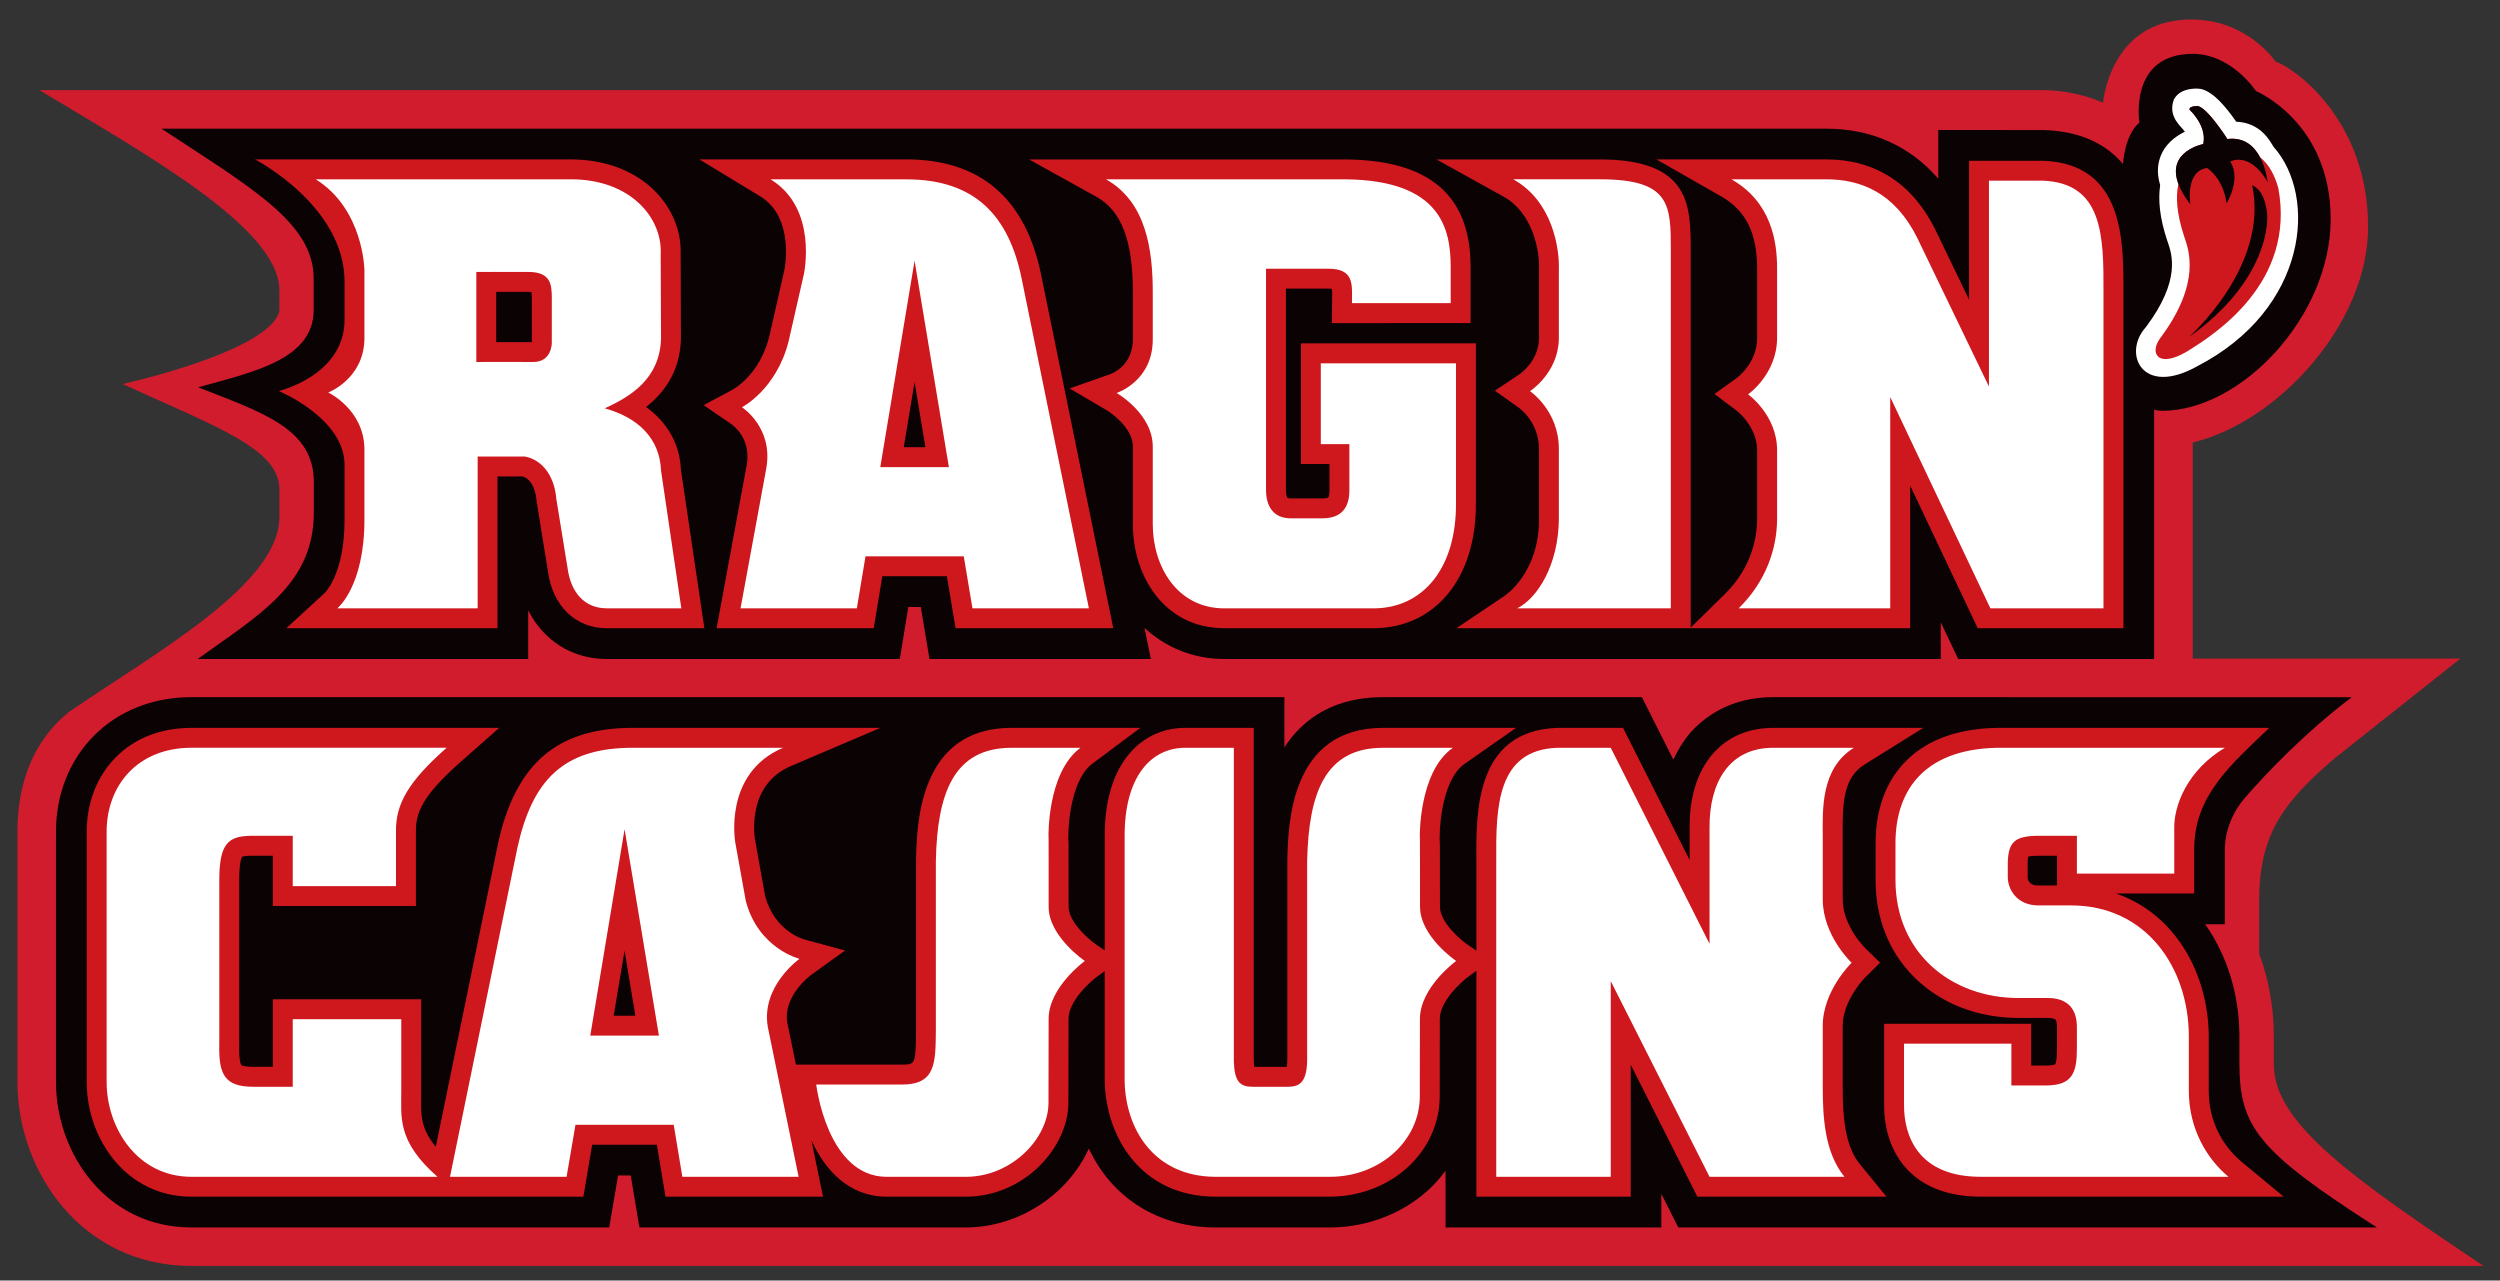
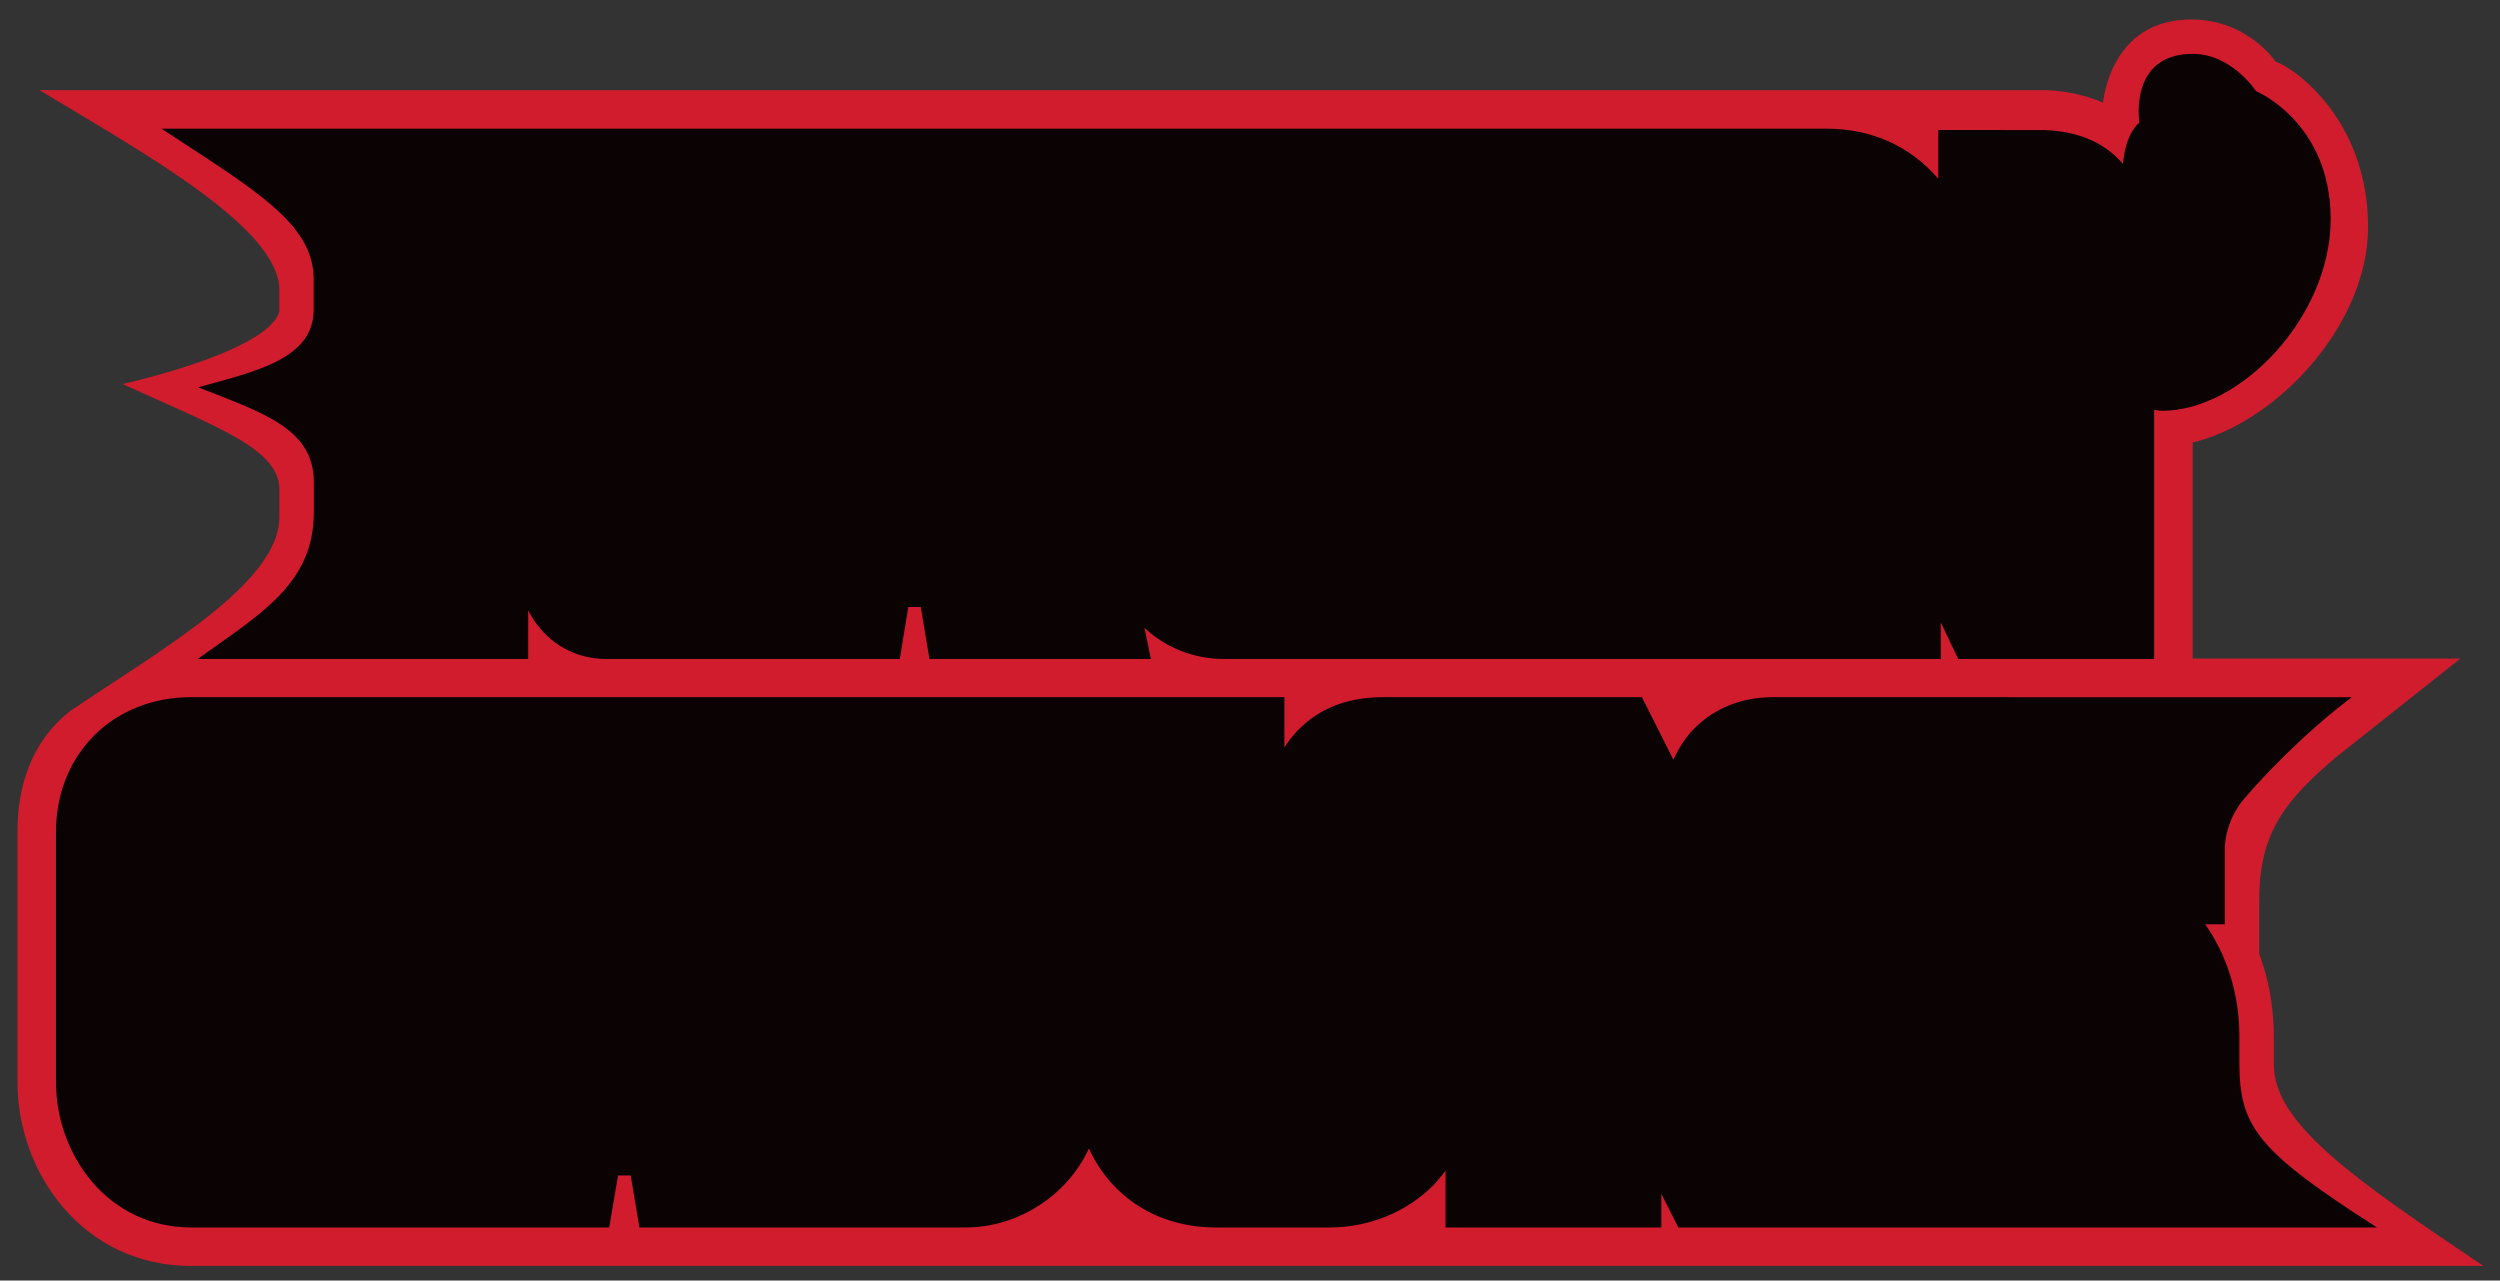
<svg xmlns="http://www.w3.org/2000/svg" height="75.118" viewBox="0 0 146.651 75.118" width="146.65" version="1.1">
  <rect x="0" y="0" width="146.651" height="75.118" fill="#333333" stroke="none" />
  <g transform="matrix(1.25 0 0 -1.25 -545.45 589.93)">
    <g transform="translate(.826 .689)">
      <path d="m542.24 421.28v1.348c0 2.264-0.685 3.844-0.685 3.844v2.55c0 3.164 1.232 4.676 3.566 6.668l5.873 4.657h-12.559v10.143c4.012 0.966 8.229 5.579 8.229 10.106 0 5.129-3.579 7.54-4.339 7.764 0 0-1.31 1.98-3.958 1.98-3.449 0-4.048-3.143-4.144-3.903-0.811 0.351-1.713 0.556-2.699 0.589h-94.138c4.945-2.992 11.26-6.458 11.26-9.397v-0.986c-0.517-1.907-7.358-3.409-7.358-3.409 4.431-2.028 7.359-3.032 7.359-4.956v-1.276c0-3.143-5.661-6.285-9.861-9.145-1.749-1.395-2.458-3.477-2.432-5.748v-11.636c0-4.239 3.054-8.627 8.163-8.627h107.56c-5.95 3.998-9.834 6.651-9.834 9.434" fill="#d11c2e" />
      <path d="m128.67 3.303c-3.78 0-3.131 4.031-3.131 4.031-0.87 0.731-0.963 2.426-0.963 2.426-0.955-1.121-2.406-1.911-4.627-1.988l-6.207-0.002v2.856c-1.649-1.91-3.905-2.934-6.555-2.934h-97.67c5.351 3.525 8.926 5.535 8.926 8.805v1.816c0 2.894-3.455 3.63-6.777 4.549 3.701 1.464 6.785 2.395 6.785 5.545v1.807c0 4.204-3.208 5.991-6.812 8.586h19.389v-2.852c0.894 1.76 2.564 2.852 4.592 2.852h17.205s0.474-2.881 0.5-3.051h0.732c0.028 0.174 0.508 3.051 0.508 3.051h12.988l-0.375-1.826c1.236 1.147 2.855 1.826 4.68 1.826h42.031v-2.152c0.016 0.031 1.022 2.152 1.022 2.152h11.494v-14.623s0.263 0.064 0.471 0.064c4.64 0 9.885-5.544 9.885-11.24 0-5.695-4.381-7.516-4.381-7.516s-1.424-2.182-3.709-2.182zm-117.41 37.736c-2.243 0-4.275 0.806-5.719 2.272-1.459 1.474-2.242 3.508-2.215 5.738v14.572c0 4.19 2.968 8.525 7.941 8.525h24.512s0.491-2.873 0.52-3.051h0.74c0.03 0.171 0.512 3.051 0.512 3.051h19.141c3.164 0 6.025-1.975 7.223-4.631 1.319 2.851 4.028 4.631 7.439 4.631h6.695c2.299 0 4.507-0.899 6.061-2.465 0.266-0.274 0.506-0.565 0.729-0.867v3.332h12.658v-1.973c0.011 0.02 0.994 1.973 0.994 1.973h40.984c-6.989-4.482-8.068-5.888-8.068-9.654v-1.603c-0.019-2.54-0.768-4.764-2.008-6.529h1.152v-4.35s-0.087-1.595 1.174-3.059c1.262-1.462 3.54-3.84 6.275-5.91l-33.947-0.002c-1.831 0-3.437 0.637-4.633 1.85-0.509 0.512-0.896 1.137-1.219 1.812-0.295-0.589-1.844-3.662-1.844-3.662h-15.199c-2.019 0-4.28 0.639-5.773 2.949v-2.949h-64.125z" transform="matrix(.8 0 0 -.8 435.5 471.37)" fill="#0a0203" />
-       <path d="m15.002 9.494s5.252 2.715 5.252 7.174v2.232c0 3.266-3.856 4.18-3.856 4.18s3.856 1.6 3.856 4.33v3.213c0 3.215-1.161 4.304-1.174 4.314l-2.24 2.057h12.385v-8.902h1.473c0.158 0.04 0.712 0.248 0.822 1.44 0.006 0.084 0.664 4.115 0.664 4.115 0.263 2.022 1.616 3.348 3.439 3.348h5.738l-1.377-9.299c-0.064-1.539-0.815-2.786-2.041-3.68 1.011-0.795 1.977-2.02 2.043-3.955 0 0-0.017-5.071-0.016-5.225 0-1.19-0.509-2.436-1.42-3.393-1.197-1.263-2.996-1.954-5.052-1.949h-18.498zm26.07 0 3.564 2.166c2.045 1.24 1.428 4.292 1.418 4.32 0.005-0.01-0.898 3.955-0.898 3.955-0.575 2.204-2.068 3.031-2.133 3.064l-1.701 0.912 1.605 1.1c0.12 0.08 1.192 0.854 0.92 2.402l-1.768 9.58h9.217s0.356-2.146 0.504-3.049h3.785c0.15 0.902 0.512 3.049 0.512 3.049h9.25l-4.227-20.709c-0.91-4.505-3.574-6.791-7.914-6.791h-12.135zm19.334 0 3.943 2.188c1.485 0.828 2.148 2.558 2.148 5.613v2.719c0.015 1.556-1.194 2.027-1.326 2.076l-2.383 0.84 2.172 1.277c0.015 0.009 1.552 0.941 1.537 2.158v4.531c0 3.031 1.839 6.098 5.363 6.098h8.805c3.595-0.03 5.984-2.978 5.953-7.332v-9.377h-10.262v7.076h1.674v1.565c0 0.256-0.052 0.377-0.072 0.398-0.024 0.018-0.133 0.062-0.381 0.057l-1.773-0.002c-0.159 0.005-0.223-0.02-0.236-0.025-0.019-0.021-0.09-0.149-0.094-0.447v-11.836h2.471c0.105 0 0.171 0.009 0.225 0.016 0.01 0.09 0.018 0.181 0.018 0.311l-0.018 1.701 8.137-0.006v-3.285c0-4.202-2.397-6.268-7.328-6.312h-18.572zm23.898 0l3.946 2.188c1.708 0.953 2.101 3.157 2.072 4.189l-0.002 4.143c-0.024 1.32-1.119 2.068-1.164 2.098l-1.424 0.949 1.398 0.994c0.049 0.031 1.191 0.851 1.19 2.43v4.139c0 3.16-2.014 4.469-2.014 4.469l-2.828 1.902h13.705 0.037 12.873v-8.369c1.714 3.623 3.963 8.369 3.963 8.369h8.547v-19.738c0.011-2.993 0.026-7.519-4.715-7.682h-4.34v8.143c-0.991-2.051-1.986-4.117-1.986-4.117-1.327-2.689-3.527-4.106-6.371-4.106h-9.977l3.816 2.182c1.43 0.818 2.091 2.16 2.086 4.225v4.084c-0.007 1.456-1.156 2.301-1.201 2.336l-1.299 0.93 1.281 0.967c0.014 0.01 1.221 0.924 1.219 2.344v4.062c-0.007 0.938-0.257 2.758-1.9 4.373l-1.996 1.961v-22.098c0-2.636 0-5.365-5.326-5.365h-9.59zm-55.156 7.771h1.93s0.073 0.009 0.143 0.018c0.01 0.106 0.018 0.229 0.018 0.229s0.004 2.591 0.004 2.701h-2.094v-2.947zm24.543 5.293c0.311 1.87 0.51 3.059 0.637 3.82h-1.272c0.128-0.761 0.325-1.95 0.635-3.82zm-42.427 20.283c-1.785 0-3.316 0.598-4.438 1.734-1.115 1.127-1.717 2.71-1.697 4.451v14.594c0 3.303 2.298 6.721 6.143 6.721h22.99s0.366-2.144 0.518-3.047h3.795c0.15 0.902 0.506 3.047 0.506 3.047h9.238l-0.68-3.311c0.805 1.755 2.199 3.311 4.422 3.311h4.635c3.441 0 6.018-2.909 6.018-5.512 0-0.007 0.008-4.922 0.008-4.922 0-1.015 1.217-2.137 1.645-2.451l0.477-0.35v6.439c0.061 3.285 2.127 6.795 6.516 6.795h6.695c1.82 0 3.565-0.705 4.777-1.93 1.075-1.089 1.664-2.493 1.664-3.961 0-0.02 0.006-4.543 0.006-4.543 0.004-1.015 1.223-2.137 1.648-2.451l0.498-0.365v13.25h9.053v-7.74c1.69 3.35 3.908 7.74 3.908 7.74h11.094l-1.559-1.906c-0.88-1.073-1.004-2.781-1.008-4.469v-3.631c-0.005-1.535 1.327-2.865 1.342-2.879l0.854-0.842-0.863-0.838c-0.014-0.015-1.331-1.297-1.332-2.873l-0.004-3.898c-0.016-1.811 0.072-3.257 1.273-4.008l3.459-2.156h-8.807c-1.339 0-2.5 0.453-3.35 1.315-1.015 1.028-1.551 2.569-1.551 4.459v1.98c-1.69-3.355-3.906-7.754-3.906-7.754h-3.853c-4.805 0.165-4.77 4.925-4.75 7.769v5.301l-0.531-0.361c-0.417-0.287-1.607-1.309-1.607-2.219l-0.004-3.543c0-0.16-0.008-0.344-0.018-0.525h0.008l0.004-0.08h-0.004v-0.018c0-0.896 0.255-3.369 1.441-4.201l3.039-2.123h-7.812c-5.434 0-5.561 5.65-5.606 7.777v11.693c-0.003 0.2-0.019 0.323-0.035 0.414h-1.904c-0.01-0.086-0.028-0.189-0.031-0.369v-19.516h-4.019c-1.174 0-2.223 0.433-3.035 1.248-1.115 1.121-1.703 2.901-1.69 5.144v6.664l-0.508-0.348c-0.416-0.287-1.611-1.309-1.611-2.219l-0.002-3.543c0-0.16-0.004-0.345-0.02-0.523h0.012v-0.076h-0.004v-0.051c0-0.909 0.244-3.332 1.408-4.193l2.816-2.103h-7.551c-5.441 0-5.562 5.65-5.607 7.777v9.998c-0.02 1.979-0.054 1.978-0.83 1.978h-6.217l-0.5-2.43c-0.284-1.607 1.372-2.814 1.391-2.828l1.992-1.435-2.379-0.643c-0.077-0.02-1.768-0.502-2.312-2.564-0.025-0.144-0.596-3.324-0.596-3.324-0.021-0.126-0.509-3.177 2.109-4.287l5.252-2.242h-14.518c-4.434 0-6.876 2.087-7.91 6.769-0.006 0.014-2.484 12.095-3.652 17.805-0.869-1.05-0.874-1.832-0.859-2.832l0.002-5.822h-8.703v3.965h-1.154c-0.555-0.001-0.694-0.102-0.695-0.105-0.015-0.02-0.149-0.203-0.125-1.199v-9.631c0-1.09 0.141-1.345 0.172-1.385 0.016-0.01 0.128-0.06 0.525-0.062h1.277v2.947h8.393v-4.342c-0.021-1.123 0.394-2.136 2.576-4.068l2.309-2.039h-18.059zm106.36 0c-2.48-0.04-4.416 0.602-5.742 1.908-1.195 1.179-1.826 2.867-1.816 4.885v2.117c-0.005 2.25 0.775 4.223 2.254 5.705 1.558 1.554 3.744 2.408 6.156 2.4h1.656c0.309-0.003 0.45 0.06 0.486 0.094 0.034 0.035 0.09 0.169 0.09 0.451v1.234c0 0.71-0.08 0.899-0.104 0.941-0.014 0.007-0.13 0.07-0.531 0.074h-0.879v-2.451h-8.627v4.727c-0.016 1.559 0.492 2.945 1.43 3.894 1.002 1.01 2.428 1.52 4.244 1.52h17.762l-2.49-2.062c-0.571-0.477-1.906-1.831-1.906-4.146v-3.246c-0.029-3.566-1.912-7.12-5.443-8.33h4.59v-2.606c0-3.124 2.146-4.944 4.404-7.109h-15.533z" transform="matrix(.8 0 0 -.8 435.5 471.37)" fill="#ce181e" />
-       <path d="m128.8 5.34c-0.613 0.03-1.007 0.234-1.232 0.625-0.407 1.079 0.52 1.651 0.635 1.908-0.545 0.266-1.187 0.72-1.463 1.557-0.16 0.496-0.147 1.005 0.018 1.57-0.122 0.864-0.041 1.901 0.428 3.301h0.004c0.004 0.019 0.011 0.035 0.018 0.057 0.235 0.693 0.782 2.212-1.283 4.969-1.393 1.52-0.253 4.119 2.992 2.309 6.504-3.354 7.096-9.974 4.486-12.889-0.205-0.343-0.764-1.411-2.184-1.465-1.383-1.998-2.083-1.953-2.418-1.941zm-63.886 5.32c2.386 1.325 2.75 4.185 2.75 6.633v2.723c0.025 2.491-2.119 3.18-2.119 3.18s2.144 1.221 2.119 3.184v4.518c0 2.482 1.438 4.932 4.195 4.932h8.807c2.837-0.026 4.809-2.343 4.785-6.16v-8.213h-7.93v4.74h1.676v2.731c-0.003 1.006-0.476 1.642-1.643 1.621h-1.75c-1.115 0.021-1.485-0.775-1.496-1.621v-13.021h3.637c1.555-0.006 1.411 0.926 1.404 2.019h5.791v-2.117c0-2.158-0.512-5.093-6.17-5.146h-14.057zm-46.35 0.002c2.806 1.745 2.856 5.32 2.856 5.32v4.074c-0.058 2.334-2.123 3.111-2.123 3.111s2.102 0.989 2.123 3.324v4.131c0 3.94-1.588 5.205-1.588 5.205h8.23v-8.902h2.764s1.641 0.167 1.853 2.502l0.656 4.033c0.193 1.484 1.043 2.367 2.287 2.367h4.387l-1.191-8.084c-0.079-1.904-1.359-3.106-3.301-3.648 1.551-0.701 3.222-1.748 3.301-4.074l-0.02-4.951c0.119-2.14-1.766-4.421-5.295-4.408h-14.939zm70.248 0c2.324 1.289 2.709 4.102 2.674 5.242v4.109c-0.034 2.015-1.693 3.076-1.693 3.076s1.693 1.132 1.693 3.394v4.141c-0.034 2.65-1.241 4.602-2.441 5.203h9.008v-20.969c0-2.69-0.001-4.197-4.16-4.197h-5.08zm12.799 0c2.328 1.33 2.681 3.622 2.676 5.242v4.078c-0.013 2.124-1.701 3.293-1.701 3.293s1.706 1.217 1.701 3.287v4.061c-0.013 1.691-0.633 3.611-2.252 5.205h8.889v-12.393l5.875 12.393h6.635v-18.572c0.014-3.316-0.048-6.393-3.582-6.516h-3.137v12.078l-4.203-8.713c-1.333-2.694-3.357-3.443-5.322-3.443h-5.578zm-56.367 0.002c2.805 1.702 1.953 5.566 1.953 5.566l-0.901 3.962c-0.733 2.829-2.731 3.84-2.731 3.84s1.855 1.18 1.428 3.584l-1.51 8.213h6.822l0.508-3.051h5.764l0.51 3.051h6.83l-3.938-19.311c-0.751-3.708-2.73-5.854-6.771-5.854h-7.963zm8.447 4.771 2.014 12.111h-4.025l2.012-12.111zm-25.708 0.662s1.808-0.01 3.106 0c1.3 0.014 1.3 0.813 1.322 1.41v2.762s0.006 1.122-1.107 1.109c-1.115-0.013-3.32 0-3.32 0v-5.281zm-16.719 27.91c-3.107 0-5 2.181-4.967 5.004v14.609c0 2.68 1.79 5.555 4.975 5.555h14.432c-2.417-2.124-2.111-3.539-2.123-5.094v-4.152h-6.367v3.965h-2.32c-1.661-0.007-2.033-0.699-1.988-2.502v-9.547c-0.007-2.191 0.488-2.652 1.848-2.672h2.461v2.951h6.055v-3.176c-0.031-1.659 0.749-2.973 2.971-4.941h-14.975zm25.902 0c-4.104 0-5.898 1.919-6.771 5.856l-3.955 19.312h6.838l0.521-3.049h5.764l0.506 3.049h6.82l-1.805-8.777c-0.421-2.405 1.859-4.01 1.859-4.01s-2.425-0.59-3.156-3.412l-0.611-3.398s-0.741-4.067 2.803-5.57h-8.812zm22.217 0.002c-3.405 0-4.36 2.675-4.443 6.633v9.975c-0.018 1.906-0.018 3.147-1.994 3.147h-5.023s0.635 5.412 4.139 5.412h4.635c2.688 0 4.85-2.248 4.85-4.346l0.008-4.922c0.001-1.855 2.125-3.394 2.125-3.394s-2.125-1.432-2.125-3.182c0 0 0.005-5.008-0.008-4.082 0 0-0.092-3.775 1.873-5.24h-4.035zm10.182 0c-1.99 0-3.573 1.681-3.551 5.219v14.32c0.048 2.831 1.733 5.627 5.346 5.627h6.693c2.97 0 5.304-2.159 5.275-4.769l0.008-4.498c0.006-1.855 2.125-3.394 2.125-3.394s-2.119-1.432-2.119-3.182c0 0 0-5.008-0.014-4.082 0 0-0.072-3.833 1.94-5.24h-4.106c-3.401 0-4.353 2.675-4.441 6.633v11.67c-0.014 1.411-0.516 1.576-1.147 1.582h-2.072c-0.718-0.006-1.053-0.306-1.082-1.51v-18.375h-2.856zm21.83 0c-3.534 0.121-3.604 3.454-3.582 6.594v18.572h6.717v-11.477l5.795 11.477h7.914c-1.167-1.425-1.268-3.513-1.273-5.203v-3.639c-0.01-2.069 1.693-3.713 1.693-3.713s-1.688-1.591-1.693-3.711v-3.658c-0.01-1.62-0.126-4.027 1.824-5.242h-4.734c-2.586 0-3.759 2.044-3.731 4.709v6.791l-5.795-11.5h-3.135zm26.23 0c-4.581-0.074-6.403 2.385-6.393 5.617v2.125c-0.01 4.264 3.243 6.948 7.244 6.936h1.658c0.989-0.01 1.765 0.436 1.74 1.781v1.115c0.009 1.484-0.256 2.226-1.797 2.234h-2.047v-2.451h-6.297v3.561c-0.015 1.836 0.813 4.248 4.508 4.248h14.525c-1.281-1.065-2.326-2.829-2.326-5.043v-3.246c-0.031-4.025-2.529-7.631-6.91-7.631h-1.947c-1.204-0.013-1.769-0.907-1.764-1.688v-0.812c0.031-1.221 0.406-1.584 1.836-1.584h2.219v2.217h5.711v-2.66c-0.025-1.308 0.749-3.394 2.969-4.719h-12.93zm-80.945 4.773 2.014 12.109h-4.025l2.012-12.109z" transform="matrix(.8 0 0 -.8 435.5 471.37)" fill="#fff" />
-       <path d="m538.18 454.77c-1.368-0.825-1.795-0.096-1.272 0.615 1.952 2.609 1.329 4.166 1.129 4.763-0.364 1.1-0.406 1.896-0.273 2.478-0.576 1.54 1.167 1.869 1.167 1.869 0.186 0.861-0.638 1.604-0.638 1.604s-0.092 0.16 0.347 0.183c0.448-0.012 1.423-1.551 1.423-1.551 0.804 0.101 1.266-0.353 1.533-0.855 0.437-0.348 0.696-0.874 0.856-1.452 0.818-4.435-2.975-6.853-4.272-7.654" fill="#ce181e" />
-       <path d="m128.92 6.361c-0.549 0.028-0.432 0.227-0.432 0.227s1.031 0.93 0.797 2.006c0 0-2.18 0.413-1.459 2.338 0.133 0.347 0.348 0.742 0.703 1.199 0 0-0.325-1.944 0.98-2.133 0 0 0.948 0.579 1.143 2.07 0 0 0.886-1.397 0.219-2.445 0 0 1.105-0.642 2.188 1.185 0 0-0.072-0.756-0.443-1.441-0.331-0.625-0.912-1.195-1.916-1.068 0 0-1.219-1.923-1.779-1.938zm3.234 4.643c1.011 4.753-3.695 8.9-3.701 8.902 4.541-3.197 4.798-6.828 4.508-7.637 0 0-0.112-0.956-0.807-1.266zm-12.5 39.338c-0.406 0-0.561 0.029-0.635 0.053-0.016 0.065-0.03 0.165-0.035 0.363v0.82c0 0.121 0.044 0.507 0.598 0.508h1.127v-1.744h-1.055zm-82.975 5.562c-0.314 1.873-0.509 3.058-0.639 3.822h1.273c-0.129-0.764-0.324-1.95-0.635-3.822z" transform="matrix(.8 0 0 -.8 435.5 471.37)" fill="#0a0203" />
    </g>
  </g>
</svg>